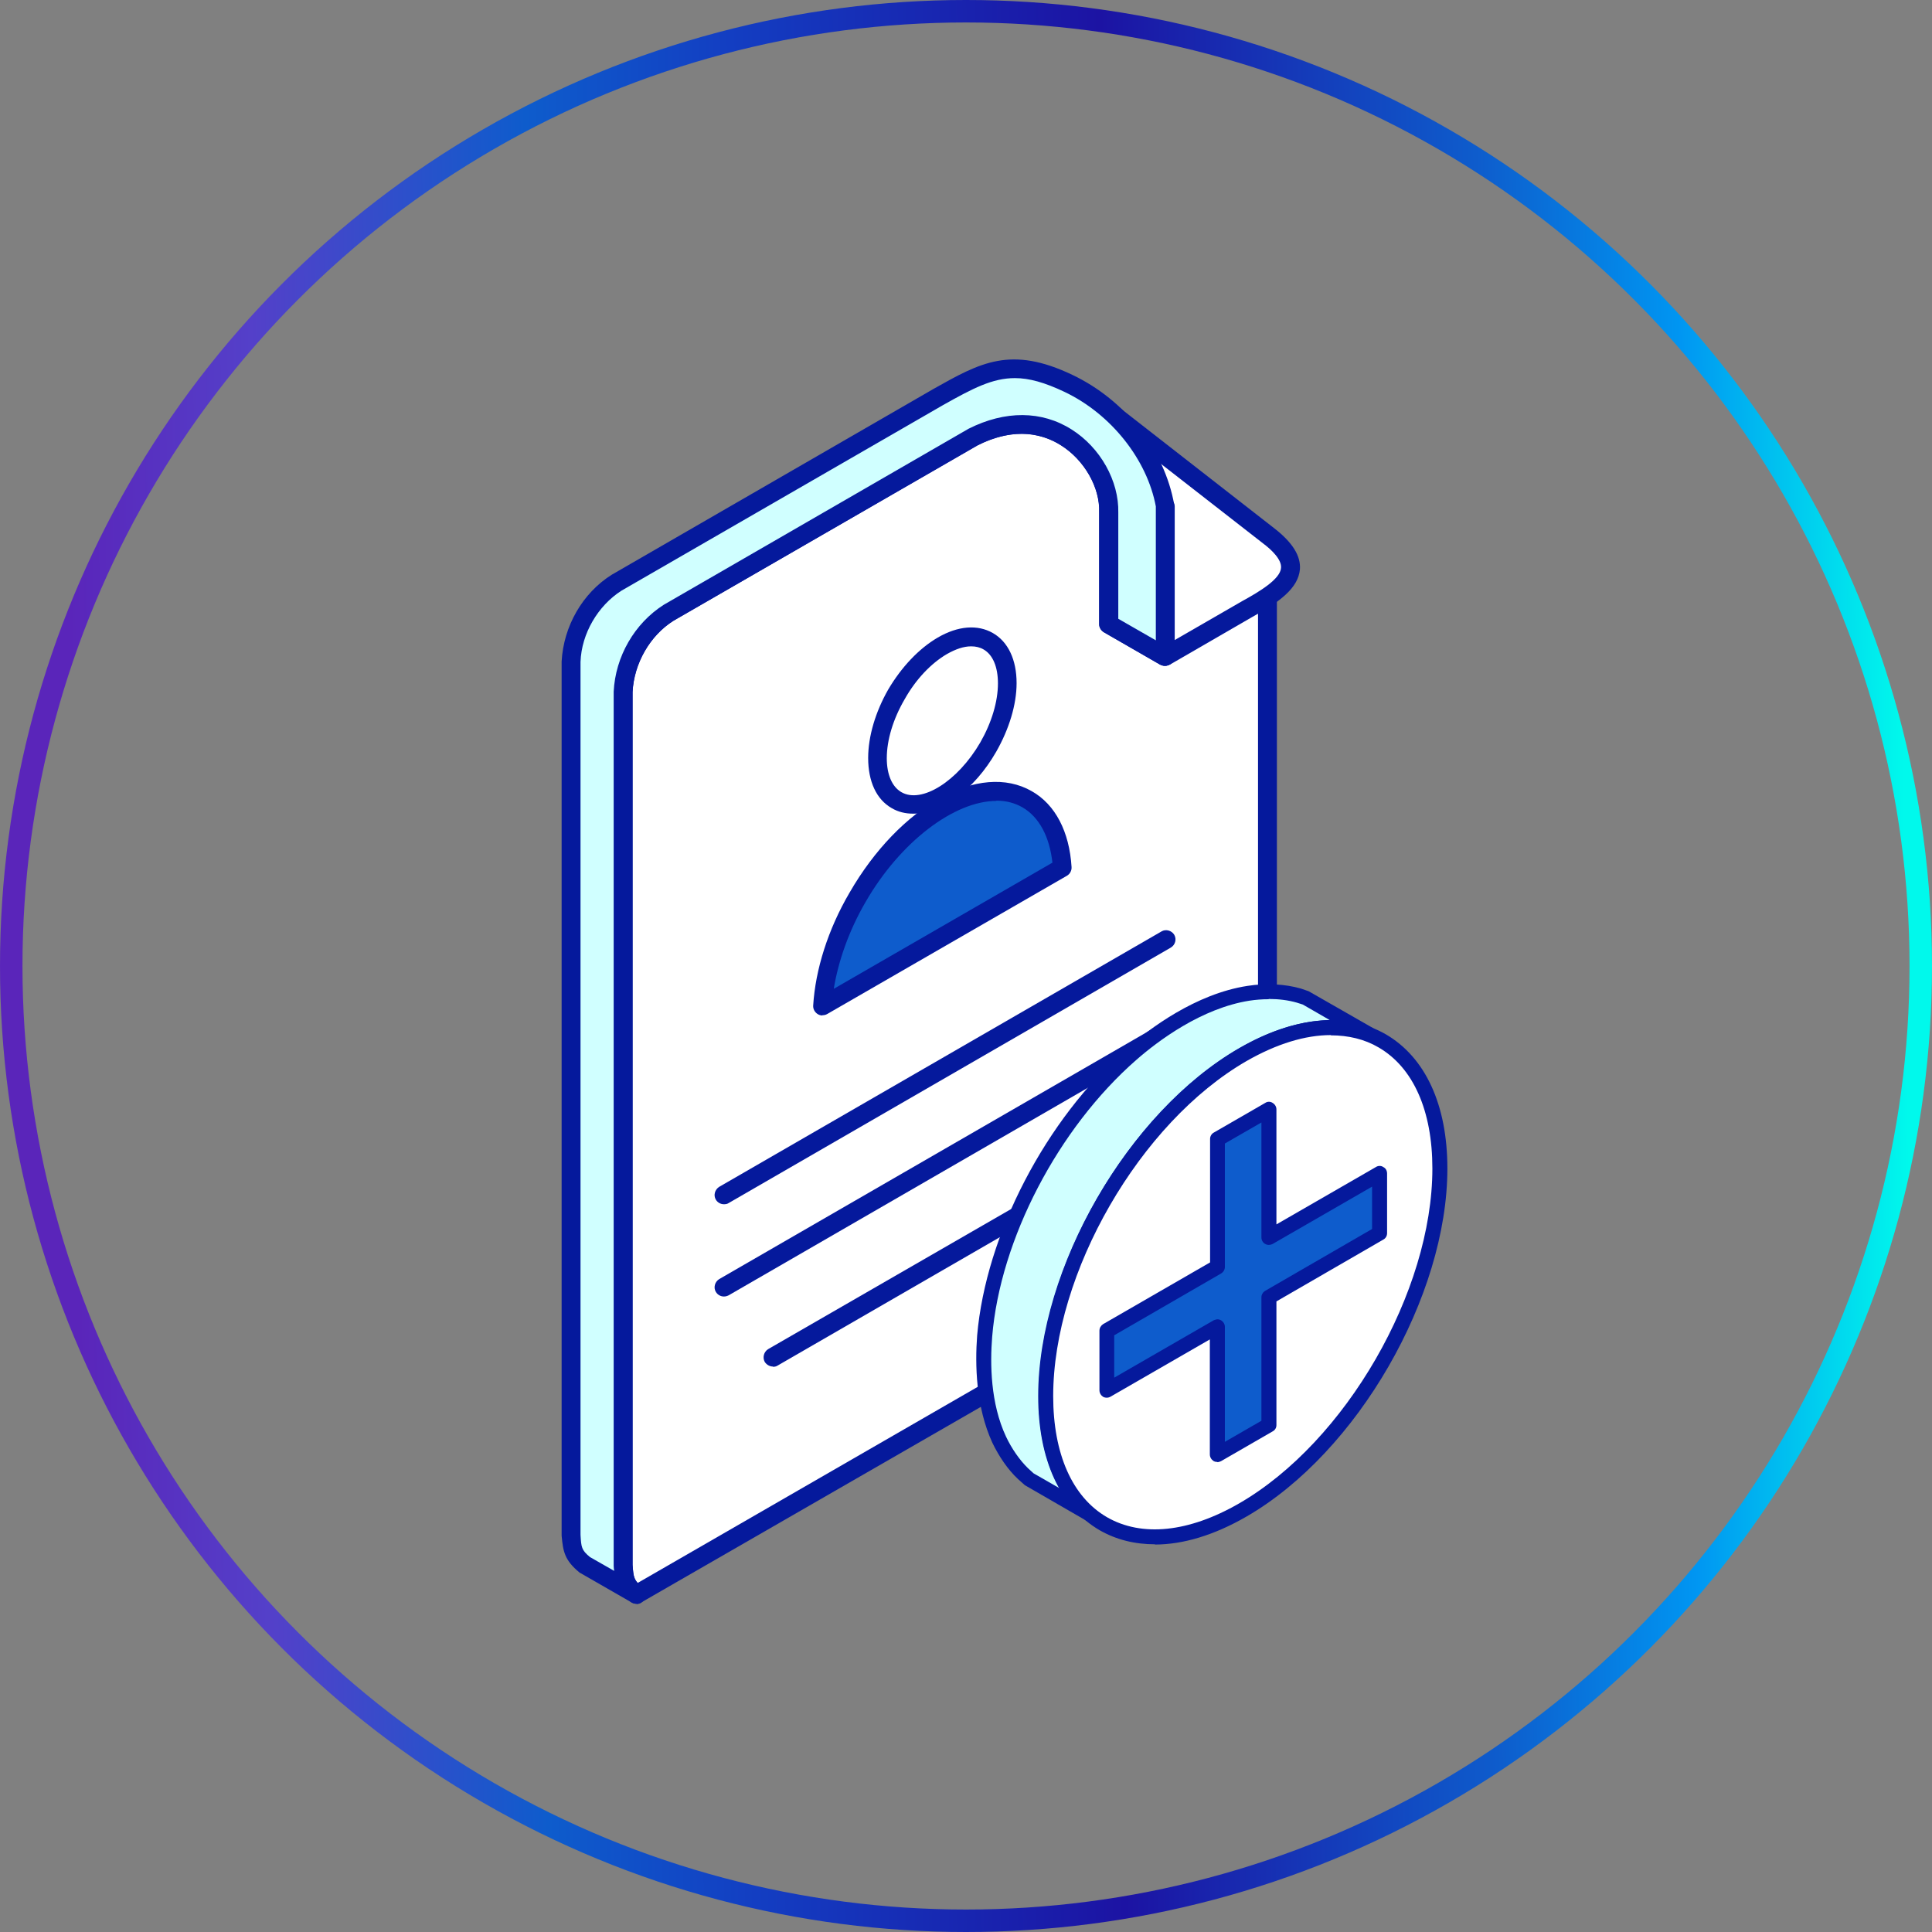
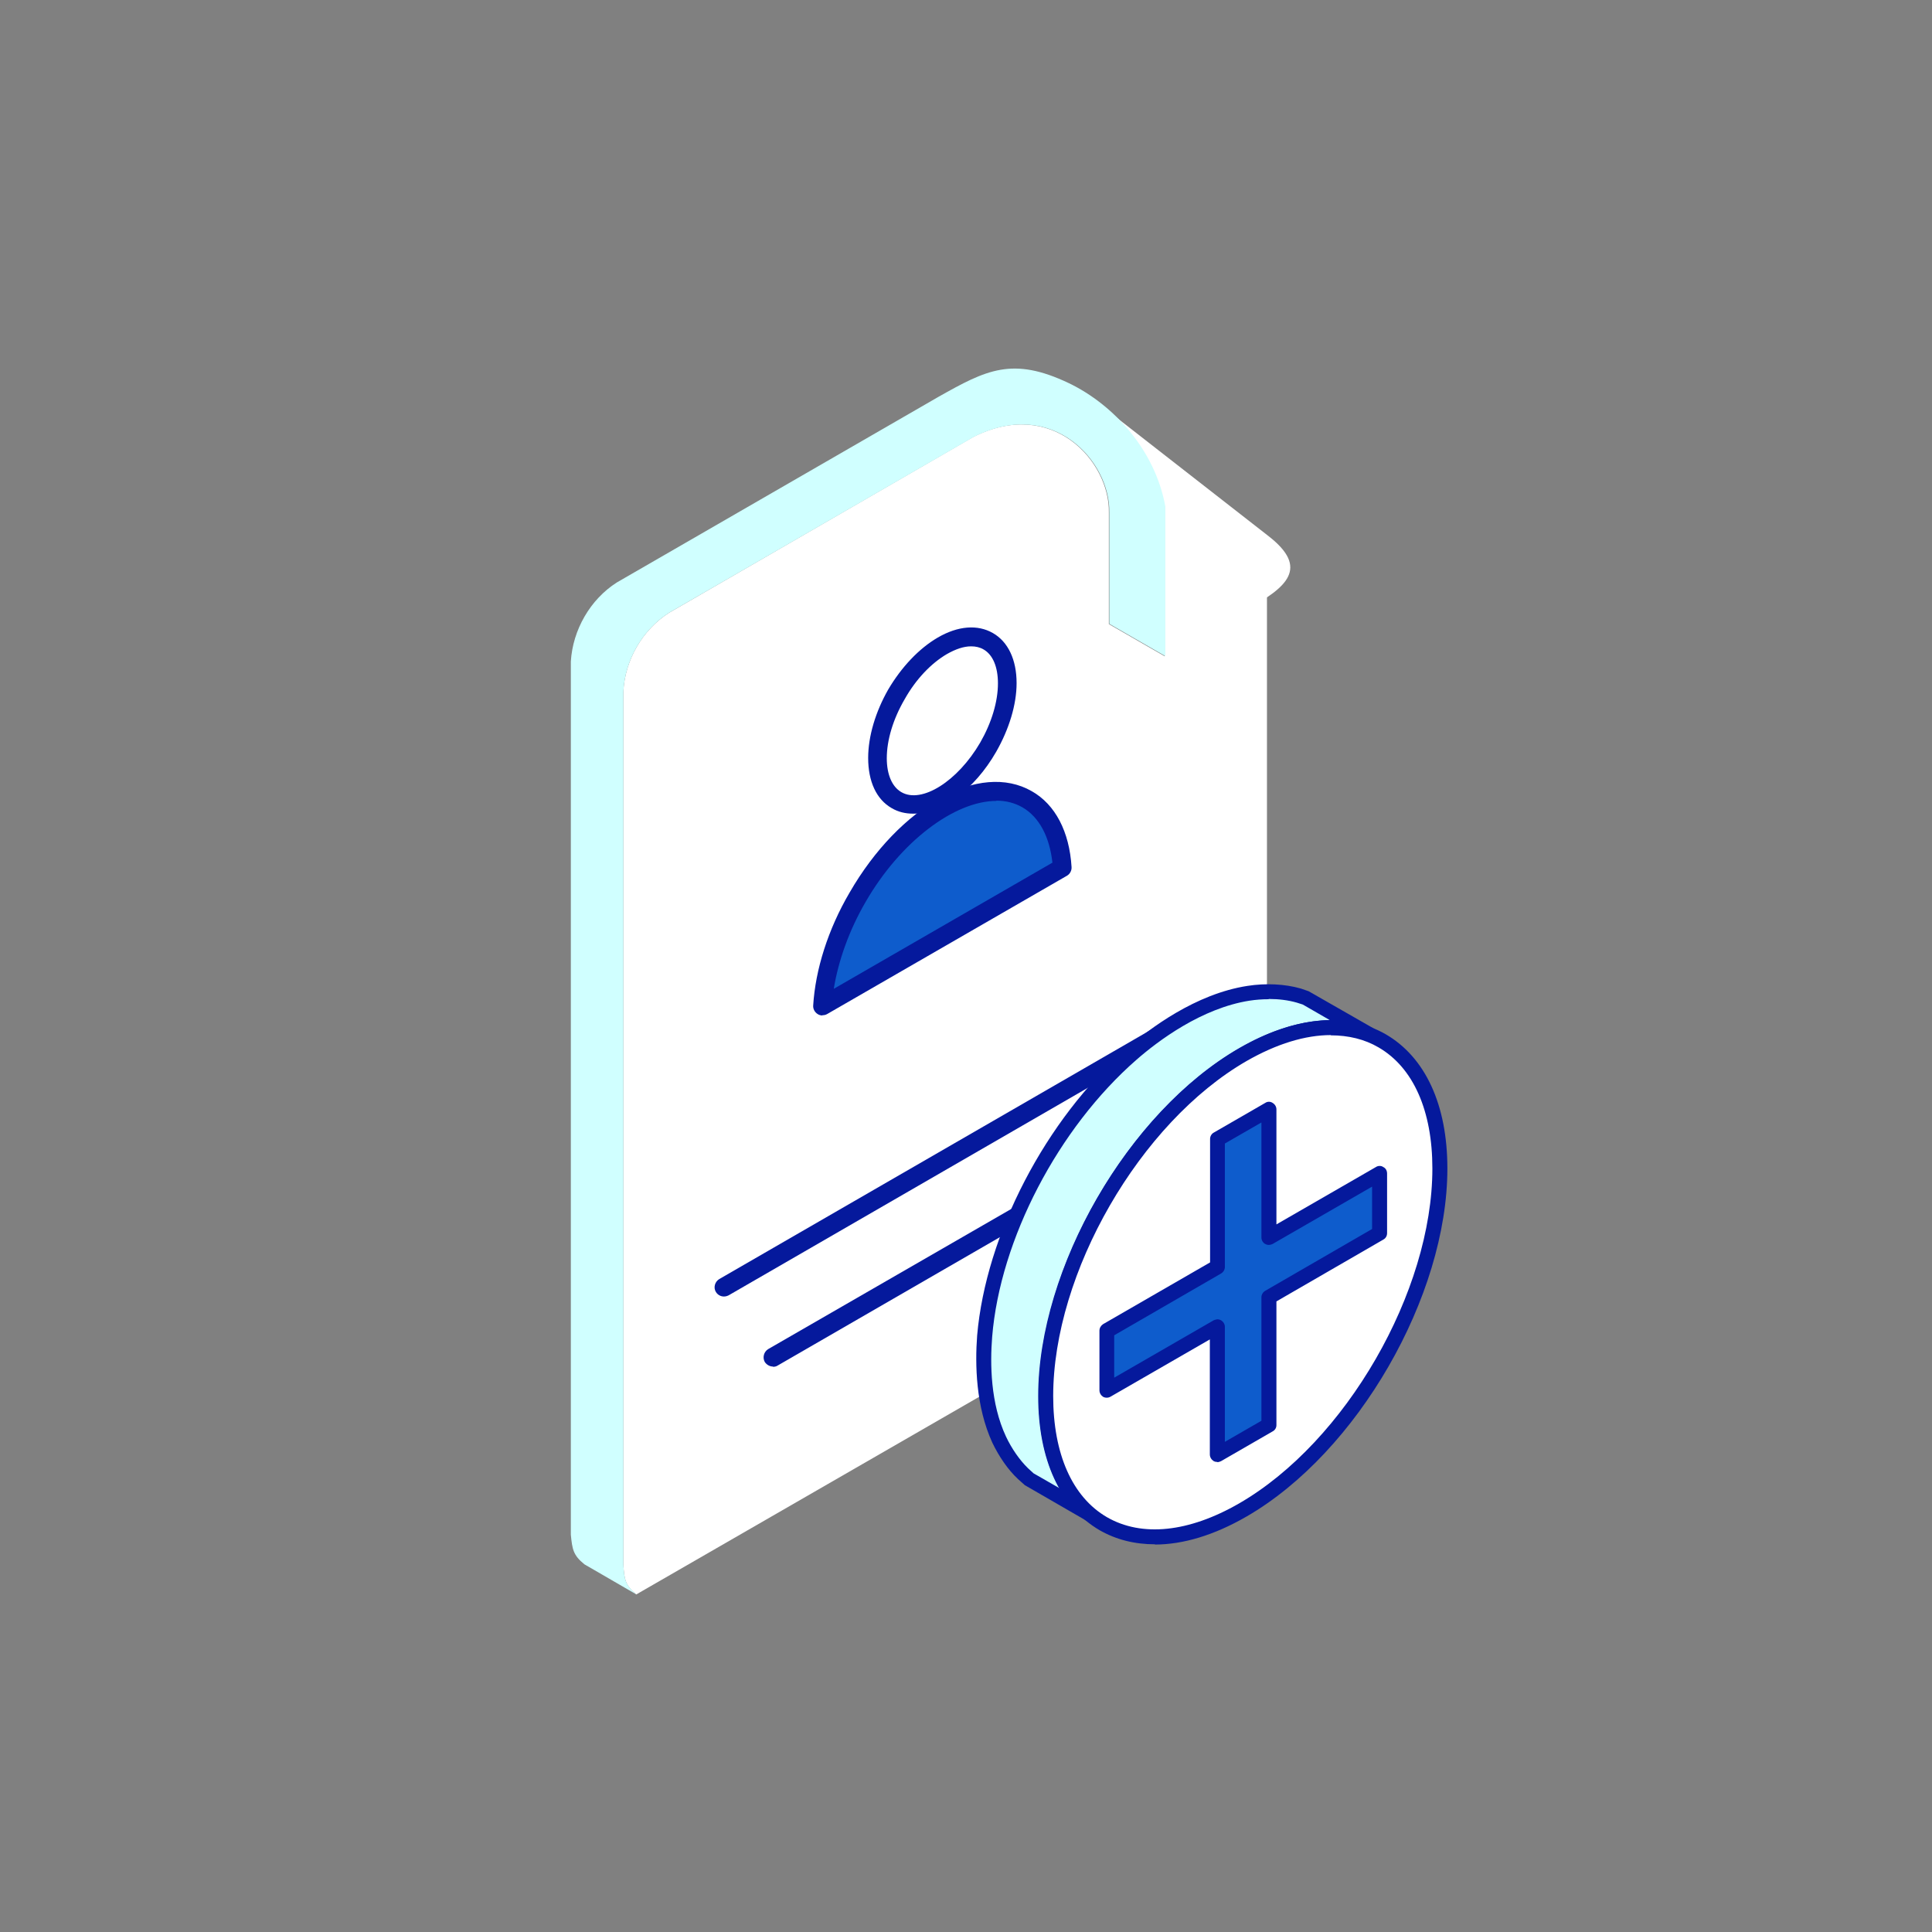
<svg xmlns="http://www.w3.org/2000/svg" width="86" height="86" viewBox="0 0 86 86" fill="none">
  <rect x="0" y="0" width="86" height="86" fill="#808080" stroke="none" />
-   <circle cx="43" cy="43" r="42.5" stroke="url(#paint0_linear_5_235902)" />
  <g clip-path="url(#clip0_5_235902)">
    <path fill-rule="evenodd" clip-rule="evenodd" d="M28.319 70.97H28.33L54.435 55.924C55.513 55.298 56.397 53.779 56.397 52.518V24.041L50.501 19.482C51.159 20.366 51.654 21.401 51.849 22.543V29.215L49.359 27.781V22.812C49.402 20.538 46.847 17.671 43.323 19.45L29.785 27.275C28.599 28.029 27.813 29.387 27.748 30.788V69.666C27.791 70.291 27.823 70.561 28.319 70.97Z" fill="white" />
-     <path fill-rule="evenodd" clip-rule="evenodd" d="M45.49 19.309C44.918 19.309 44.261 19.449 43.517 19.827L29.98 27.63C28.934 28.288 28.223 29.538 28.158 30.799V69.666C28.19 70.097 28.201 70.269 28.384 70.463L54.231 55.557C55.179 55.007 55.999 53.617 55.999 52.507V24.246L51.86 21.055C52.043 21.519 52.183 21.993 52.269 22.467V29.215C52.269 29.366 52.194 29.506 52.065 29.581C51.935 29.657 51.773 29.657 51.633 29.581L49.144 28.148C49.014 28.072 48.928 27.932 48.928 27.792V22.812C48.971 21.691 48.26 20.473 47.236 19.827C46.815 19.557 46.212 19.309 45.468 19.309H45.49ZM28.341 71.39C28.255 71.39 28.18 71.369 28.126 71.336C28.104 71.336 28.083 71.304 28.061 71.293C27.425 70.765 27.393 70.345 27.328 69.709V30.788C27.404 29.225 28.255 27.749 29.559 26.919L43.118 19.083C44.746 18.264 46.373 18.275 47.699 19.115C48.982 19.924 49.812 21.411 49.779 22.823V27.544L51.45 28.503V22.543C51.278 21.605 50.825 20.613 50.167 19.74C50.06 19.579 50.06 19.342 50.221 19.191C50.361 19.04 50.599 19.029 50.76 19.158L56.678 23.718C56.785 23.793 56.839 23.922 56.839 24.052V52.528C56.828 53.94 55.858 55.6 54.641 56.301L28.535 71.336C28.481 71.38 28.406 71.39 28.341 71.39Z" fill="#05199C" />
    <path fill-rule="evenodd" clip-rule="evenodd" d="M51.859 29.225L55.502 27.123C57.302 26.142 58.283 25.28 56.472 23.868L48.787 17.875L51.859 22.542V29.214V29.225Z" fill="white" />
-     <path fill-rule="evenodd" clip-rule="evenodd" d="M50.524 19.749L52.216 22.314C52.259 22.39 52.291 22.465 52.291 22.541V28.49L55.299 26.755C56.085 26.324 56.991 25.774 57.023 25.278C57.056 24.912 56.614 24.481 56.225 24.19L50.524 19.749ZM51.86 29.633C51.785 29.633 51.72 29.611 51.645 29.579C51.515 29.503 51.451 29.363 51.451 29.212V22.67L48.444 18.1C48.336 17.927 48.357 17.701 48.519 17.561C48.67 17.421 48.896 17.421 49.058 17.54L56.743 23.532C57.541 24.157 57.907 24.75 57.864 25.343C57.788 26.184 56.959 26.798 55.719 27.477L52.087 29.579C52.011 29.611 51.947 29.633 51.882 29.633H51.86Z" fill="#05199C" />
    <path fill-rule="evenodd" clip-rule="evenodd" d="M28.342 70.981L26.014 69.633C25.507 69.224 25.475 68.954 25.41 68.319V29.441C25.496 28.04 26.272 26.682 27.458 25.927L41.782 17.66C43.906 16.464 45.07 15.86 47.581 17.057C49.597 18.027 51.418 20.053 51.871 22.532V29.204L49.381 27.77V22.812C49.424 20.538 46.87 17.671 43.345 19.449L29.786 27.274C28.601 28.029 27.814 29.387 27.749 30.788V69.666C27.792 70.302 27.825 70.56 28.342 70.981Z" fill="#D0FFFF" />
-     <path fill-rule="evenodd" clip-rule="evenodd" d="M45.177 16.831C44.175 16.831 43.312 17.283 41.987 18.027L27.662 26.294C26.617 26.962 25.884 28.202 25.841 29.463V68.319C25.873 68.879 25.884 68.998 26.261 69.31L27.339 69.925C27.328 69.849 27.317 69.774 27.317 69.698V30.788C27.393 29.226 28.244 27.749 29.549 26.919L43.118 19.083C44.746 18.264 46.373 18.275 47.699 19.116C48.982 19.924 49.812 21.411 49.779 22.823V27.544L51.45 28.503V22.543C51.062 20.463 49.467 18.436 47.387 17.445C46.503 17.025 45.813 16.831 45.177 16.831ZM28.341 71.391C28.255 71.391 28.18 71.369 28.126 71.337L25.798 70C25.129 69.451 25.065 69.062 25 68.362V29.441C25.086 27.878 25.927 26.402 27.231 25.583L41.566 17.305C43.636 16.141 44.994 15.376 47.742 16.69C50.092 17.811 51.838 20.032 52.269 22.468V29.215C52.269 29.366 52.194 29.506 52.065 29.581C51.935 29.657 51.773 29.657 51.633 29.581L49.144 28.148C49.014 28.072 48.928 27.932 48.928 27.792V22.813C48.971 21.692 48.26 20.474 47.236 19.827C46.481 19.342 45.209 18.965 43.496 19.827L29.98 27.631C28.923 28.299 28.223 29.517 28.158 30.799V69.666C28.201 70.227 28.223 70.345 28.589 70.658C28.751 70.798 28.783 71.035 28.675 71.218C28.589 71.337 28.46 71.401 28.341 71.401V71.391Z" fill="#05199C" />
-     <path fill-rule="evenodd" clip-rule="evenodd" d="M32.221 53.605C32.081 53.605 31.941 53.53 31.865 53.401C31.747 53.207 31.822 52.948 32.016 52.829L51.708 41.458C51.892 41.35 52.15 41.415 52.269 41.609C52.387 41.814 52.312 42.062 52.118 42.18L32.437 53.551C32.372 53.595 32.307 53.605 32.221 53.605Z" fill="#05199C" />
    <path fill-rule="evenodd" clip-rule="evenodd" d="M34.409 60.83C34.269 60.83 34.128 60.755 34.042 60.625C33.934 60.431 33.999 60.173 34.193 60.054L49.541 51.205C49.725 51.087 49.983 51.162 50.102 51.356C50.221 51.561 50.145 51.809 49.951 51.927L34.613 60.787C34.549 60.83 34.473 60.841 34.409 60.841V60.83Z" fill="#05199C" />
    <path fill-rule="evenodd" clip-rule="evenodd" d="M32.221 57.712C32.081 57.712 31.941 57.636 31.865 57.507C31.747 57.313 31.822 57.054 32.016 56.936L51.708 45.565C51.892 45.446 52.15 45.521 52.269 45.715C52.387 45.909 52.312 46.168 52.118 46.287L32.437 57.658C32.372 57.69 32.307 57.712 32.221 57.712Z" fill="#05199C" />
    <path fill-rule="evenodd" clip-rule="evenodd" d="M43.97 33.258C44.498 32.352 44.821 31.339 44.821 30.412C44.821 29.485 44.509 28.849 43.97 28.548C43.452 28.246 42.73 28.289 41.933 28.752C41.135 29.216 40.402 30.003 39.885 30.908C39.367 31.814 39.033 32.827 39.033 33.754C39.033 34.681 39.367 35.316 39.885 35.618C41.016 36.265 42.838 35.219 43.959 33.258H43.97Z" fill="white" />
    <path fill-rule="evenodd" clip-rule="evenodd" d="M43.225 28.771C42.902 28.771 42.546 28.89 42.148 29.116C41.447 29.526 40.768 30.237 40.272 31.121C39.755 32.005 39.474 32.942 39.474 33.751C39.474 34.484 39.712 35.023 40.121 35.26C41.026 35.788 42.633 34.775 43.635 33.05C44.142 32.166 44.422 31.229 44.422 30.42C44.422 29.687 44.195 29.148 43.786 28.911C43.624 28.814 43.43 28.771 43.236 28.771H43.225ZM40.649 36.219C40.304 36.219 39.981 36.144 39.69 35.971C39.011 35.583 38.645 34.785 38.645 33.74C38.645 32.781 38.968 31.692 39.539 30.69C40.132 29.687 40.908 28.868 41.738 28.383C42.643 27.855 43.516 27.79 44.195 28.178C44.874 28.566 45.252 29.364 45.252 30.409C45.252 31.369 44.917 32.457 44.346 33.46C43.365 35.173 41.889 36.219 40.66 36.219H40.649Z" fill="#05199C" />
    <path fill-rule="evenodd" clip-rule="evenodd" d="M45.726 35.583C43.635 34.376 40.251 36.337 38.16 39.948C37.276 41.478 36.704 43.192 36.607 44.788L47.278 38.633C47.181 37.146 46.61 36.1 45.726 35.583Z" fill="#0E5CCC" />
    <path fill-rule="evenodd" clip-rule="evenodd" d="M44.347 35.652C42.504 35.652 40.089 37.441 38.526 40.157C37.794 41.418 37.319 42.766 37.114 44.016L46.847 38.4C46.718 37.236 46.255 36.374 45.522 35.943C45.166 35.738 44.778 35.641 44.358 35.641L44.347 35.652ZM36.608 45.202C36.532 45.202 36.457 45.18 36.392 45.137C36.263 45.051 36.188 44.91 36.198 44.76C36.295 43.164 36.856 41.375 37.815 39.737C40.046 35.867 43.614 33.884 45.931 35.221C46.977 35.814 47.602 37.021 47.699 38.594C47.71 38.756 47.623 38.907 47.494 38.982L36.823 45.137C36.748 45.18 36.683 45.191 36.608 45.191V45.202Z" fill="#05199C" />
    <path fill-rule="evenodd" clip-rule="evenodd" d="M60.914 46.03L58.144 44.424L57.81 44.316C57.098 44.111 56.301 44.1 55.579 44.208C53.682 44.499 51.795 45.674 50.373 46.924C46.945 49.921 44.208 54.922 43.83 59.481C43.701 60.99 43.83 62.693 44.477 64.084C44.725 64.622 45.091 65.183 45.522 65.593L45.781 65.819L48.551 67.425C48.368 67.263 48.217 67.123 48.045 66.94C47.549 66.379 47.172 65.636 46.945 64.924C46.342 63.049 46.503 60.785 46.945 58.899C47.948 54.631 50.815 50.029 54.425 47.506C55.773 46.58 57.465 45.771 59.125 45.739C59.588 45.728 60.127 45.793 60.58 45.922L60.903 46.03H60.914Z" fill="#D0FFFF" />
    <path fill-rule="evenodd" clip-rule="evenodd" d="M56.463 44.479C56.183 44.479 55.902 44.5 55.622 44.543C53.488 44.877 51.548 46.333 50.589 47.173C47.107 50.213 44.52 55.171 44.165 59.504C44.068 60.711 44.089 62.468 44.779 63.944C45.027 64.472 45.383 64.99 45.76 65.356L46.008 65.583L47.172 66.251C46.956 65.874 46.773 65.464 46.644 65.033C45.911 62.748 46.32 60.161 46.644 58.825C47.7 54.265 50.696 49.717 54.264 47.238C55.428 46.429 57.239 45.449 59.157 45.406H59.19L57.993 44.716L57.724 44.63C57.347 44.522 56.926 44.468 56.484 44.468L56.463 44.479ZM48.551 67.76C48.551 67.76 48.444 67.749 48.401 67.717L45.62 66.111L45.318 65.841C44.855 65.41 44.467 64.828 44.175 64.225C43.432 62.608 43.4 60.732 43.496 59.45C43.885 54.955 46.547 49.825 50.147 46.677C51.171 45.783 53.219 44.242 55.525 43.886C56.344 43.757 57.196 43.8 57.907 44.004L58.252 44.123L61.098 45.751C61.238 45.837 61.302 46.02 61.227 46.171C61.162 46.322 60.979 46.397 60.828 46.354L60.494 46.246C60.106 46.128 59.621 46.063 59.168 46.085C57.799 46.117 56.193 46.721 54.652 47.798C51.257 50.148 48.314 54.643 47.301 58.986C46.999 60.258 46.601 62.705 47.291 64.839C47.528 65.572 47.894 66.24 48.325 66.736C48.476 66.908 48.616 67.027 48.789 67.178C48.918 67.286 48.95 67.49 48.843 67.631C48.778 67.717 48.67 67.771 48.573 67.771L48.551 67.76Z" fill="#05199C" />
    <path fill-rule="evenodd" clip-rule="evenodd" d="M55.331 67.21C60.171 64.407 64.105 57.606 64.105 52.012C64.105 46.418 60.171 44.144 55.331 46.946C50.481 49.749 46.547 56.55 46.547 62.154C46.547 67.759 50.481 70.012 55.331 67.22V67.21Z" fill="white" />
    <path fill-rule="evenodd" clip-rule="evenodd" d="M59.244 46.075C58.101 46.075 56.83 46.463 55.493 47.228C50.74 49.966 46.881 56.66 46.881 62.146C46.881 64.722 47.733 66.64 49.274 67.535C50.826 68.43 52.917 68.214 55.159 66.921C59.901 64.183 63.76 57.489 63.76 52.014C63.76 49.438 62.909 47.52 61.367 46.625C60.742 46.258 60.02 46.086 59.233 46.086L59.244 46.075ZM51.408 68.742C50.514 68.742 49.684 68.537 48.951 68.117C47.194 67.093 46.213 64.981 46.213 62.146C46.213 56.444 50.222 49.503 55.159 46.657C57.606 45.245 59.934 45.03 61.691 46.043C63.447 47.067 64.428 49.179 64.428 52.014C64.428 57.705 60.419 64.657 55.493 67.503C54.059 68.333 52.669 68.753 51.408 68.753V68.742Z" fill="#05199C" />
    <path fill-rule="evenodd" clip-rule="evenodd" d="M56.484 49.395V55.086L61.41 52.24V54.892L59.394 56.056L56.484 57.737V63.428L54.188 64.754V59.063L49.252 61.908V59.257L54.188 56.411V50.72L56.484 49.395Z" fill="#0E5CCC" />
    <path fill-rule="evenodd" clip-rule="evenodd" d="M54.188 58.727C54.242 58.727 54.296 58.738 54.35 58.77C54.458 58.835 54.523 58.943 54.523 59.062V64.181L56.15 63.243V57.746C56.15 57.628 56.215 57.52 56.323 57.456L61.076 54.707V52.821L56.646 55.375C56.538 55.429 56.42 55.429 56.323 55.375C56.215 55.321 56.15 55.203 56.15 55.084V49.965L54.523 50.902V56.399C54.523 56.518 54.458 56.626 54.35 56.69L49.597 59.439V61.325L54.027 58.77C54.027 58.77 54.135 58.727 54.199 58.727H54.188ZM54.188 65.076C54.124 65.076 54.07 65.065 54.016 65.033C53.919 64.968 53.854 64.86 53.854 64.742V59.622L49.425 62.176C49.328 62.23 49.198 62.23 49.101 62.176C49.004 62.112 48.94 62.004 48.94 61.885V59.234C48.94 59.115 49.004 59.008 49.101 58.943L53.865 56.194V50.697C53.865 50.579 53.93 50.471 54.027 50.417L56.323 49.092C56.42 49.027 56.549 49.027 56.646 49.092C56.754 49.156 56.818 49.264 56.818 49.383V54.502L61.248 51.948C61.345 51.883 61.486 51.883 61.572 51.948C61.69 52.002 61.744 52.12 61.744 52.239V54.89C61.744 55.009 61.69 55.117 61.572 55.181L56.818 57.93V63.438C56.818 63.556 56.754 63.664 56.646 63.718L54.35 65.043C54.35 65.043 54.253 65.087 54.188 65.087V65.076Z" fill="#05199C" />
  </g>
  <defs>
    <linearGradient id="paint0_linear_5_235902" x1="2.024" y1="79.729" x2="90.087" y2="78.538" gradientUnits="userSpaceOnUse">
      <stop offset="0.02" stop-color="#5A25BA" />
      <stop offset="0.114" stop-color="#5440C9" />
      <stop offset="0.254" stop-color="#0E5CCC" />
      <stop offset="0.358" stop-color="#133EC2" />
      <stop offset="0.545" stop-color="#1C13A3" />
      <stop offset="0.734" stop-color="#0E5CCC" />
      <stop offset="0.836" stop-color="#0096F2" />
      <stop offset="0.946" stop-color="#00F9EC" />
    </linearGradient>
    <clipPath id="clip0_5_235902">
      <rect width="39.438" height="55.39" fill="white" transform="translate(25 16)" />
    </clipPath>
  </defs>
</svg>